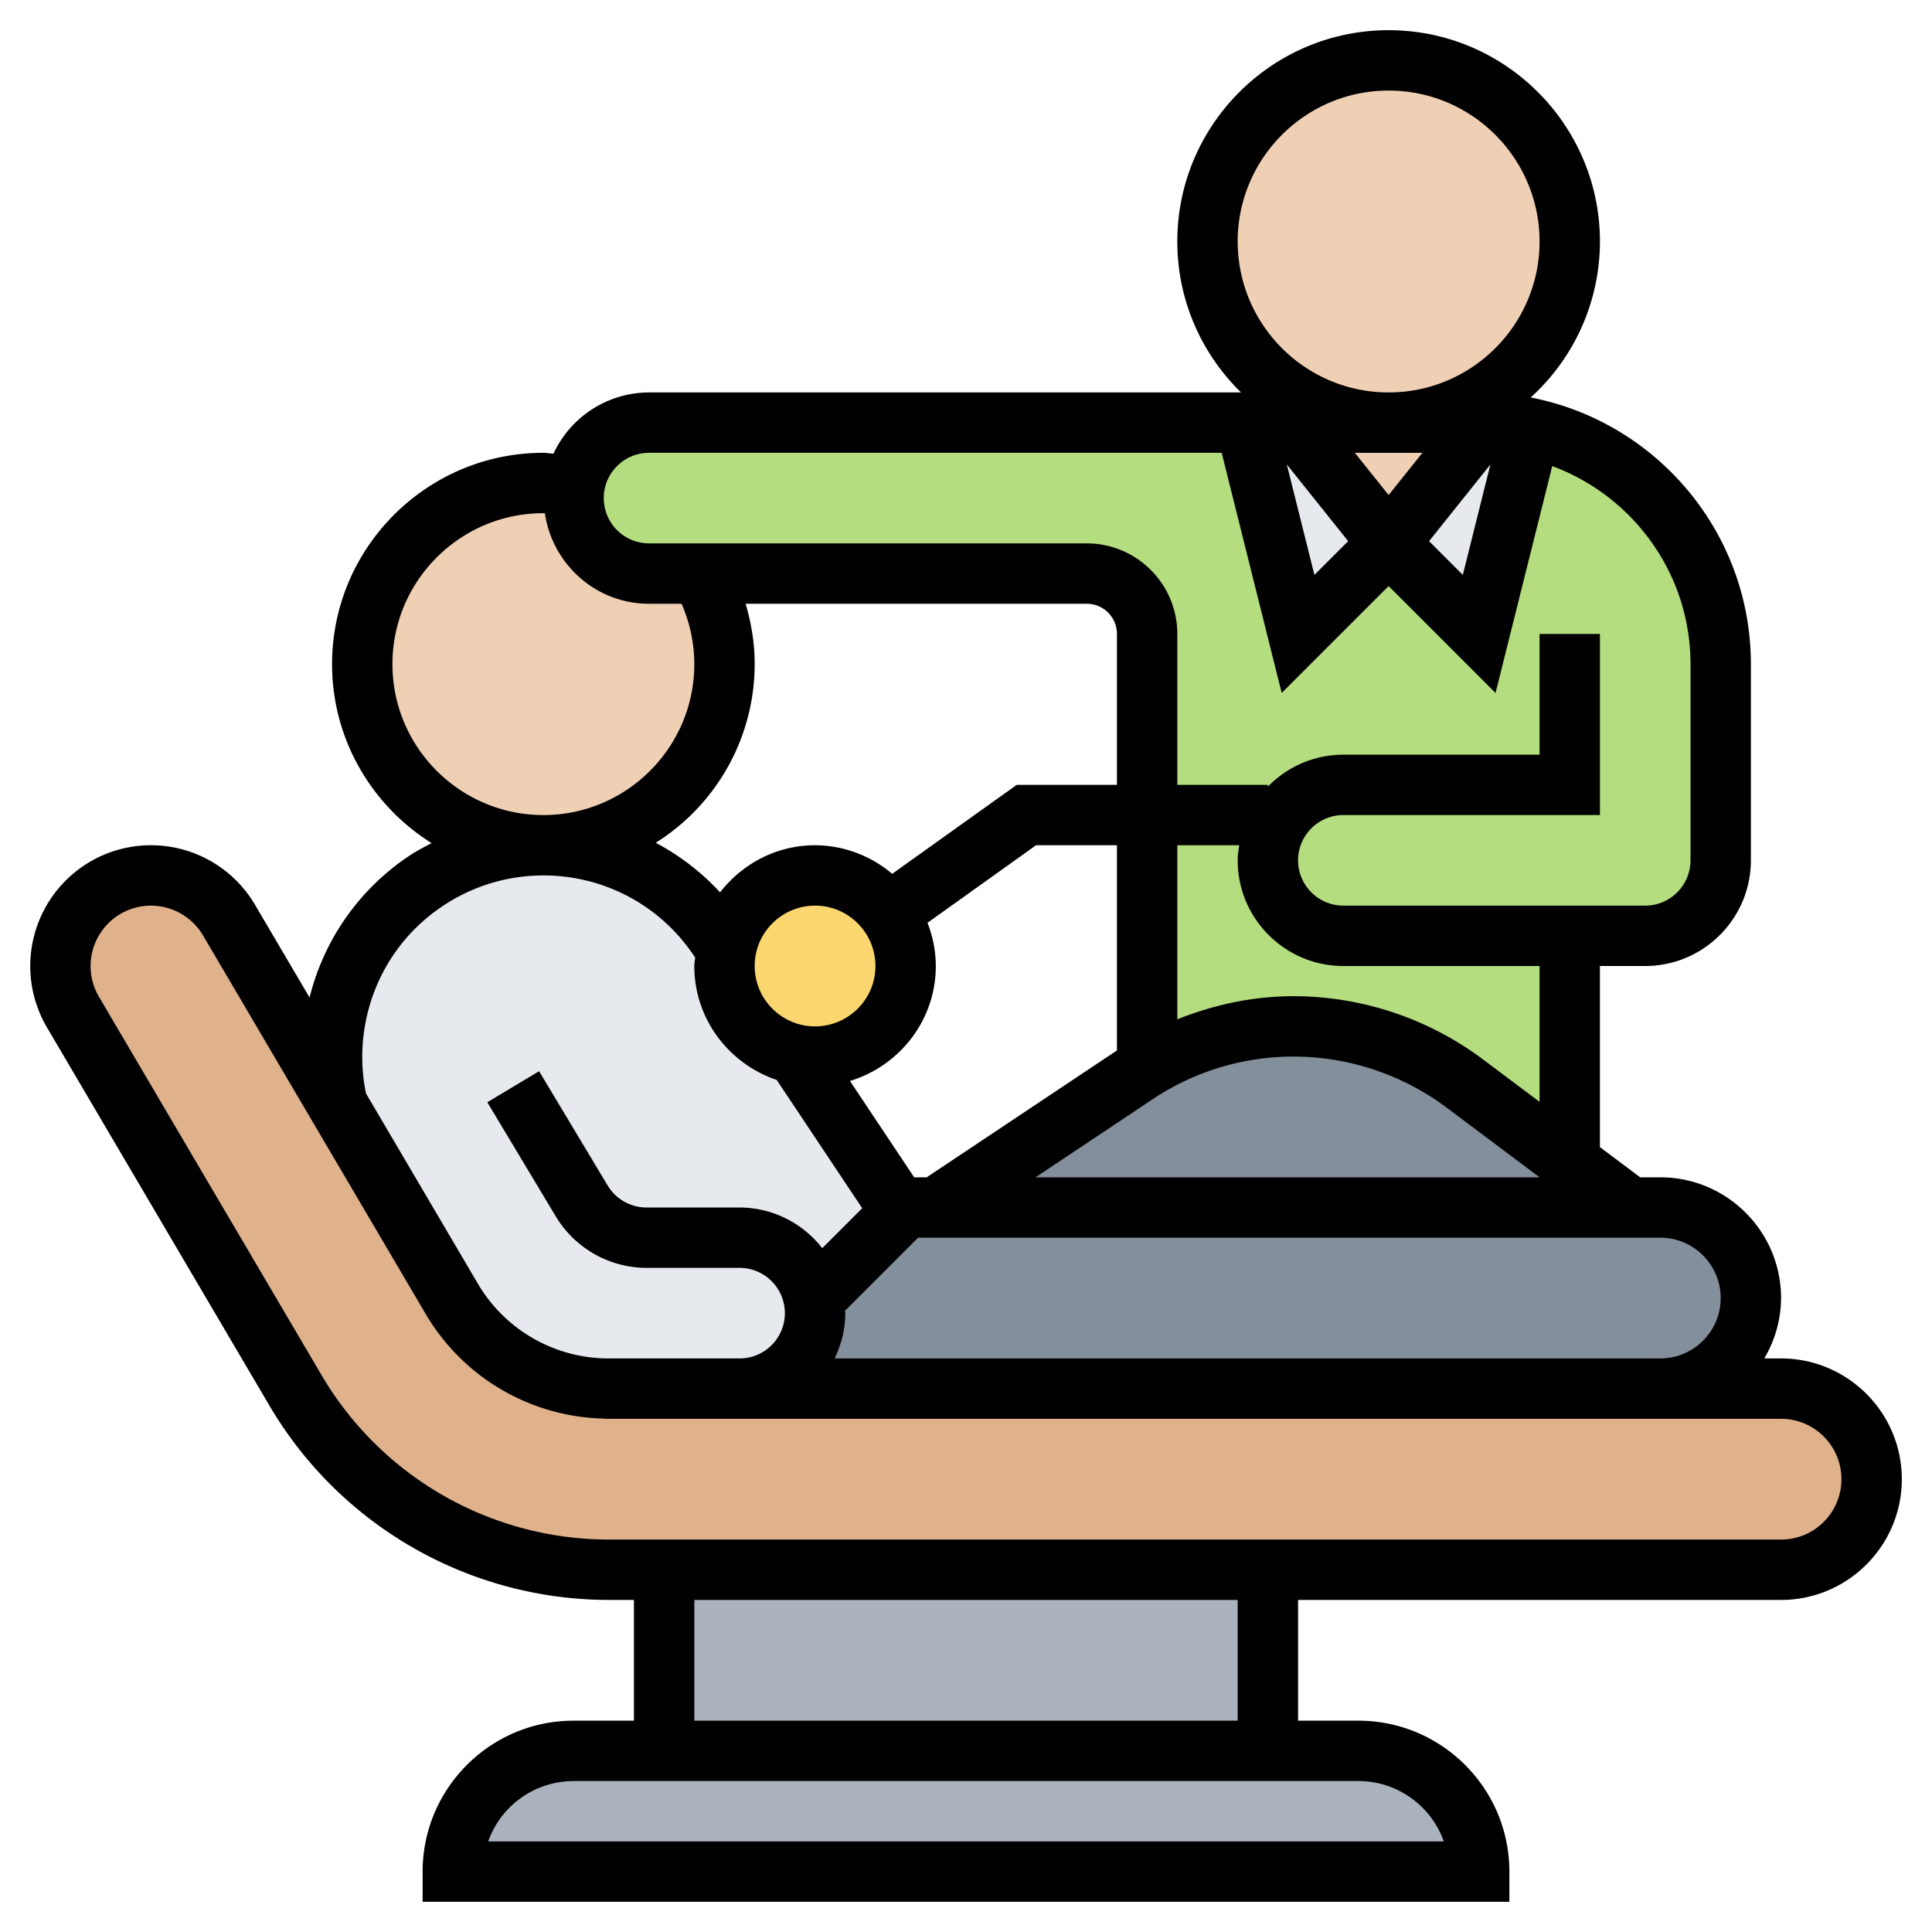
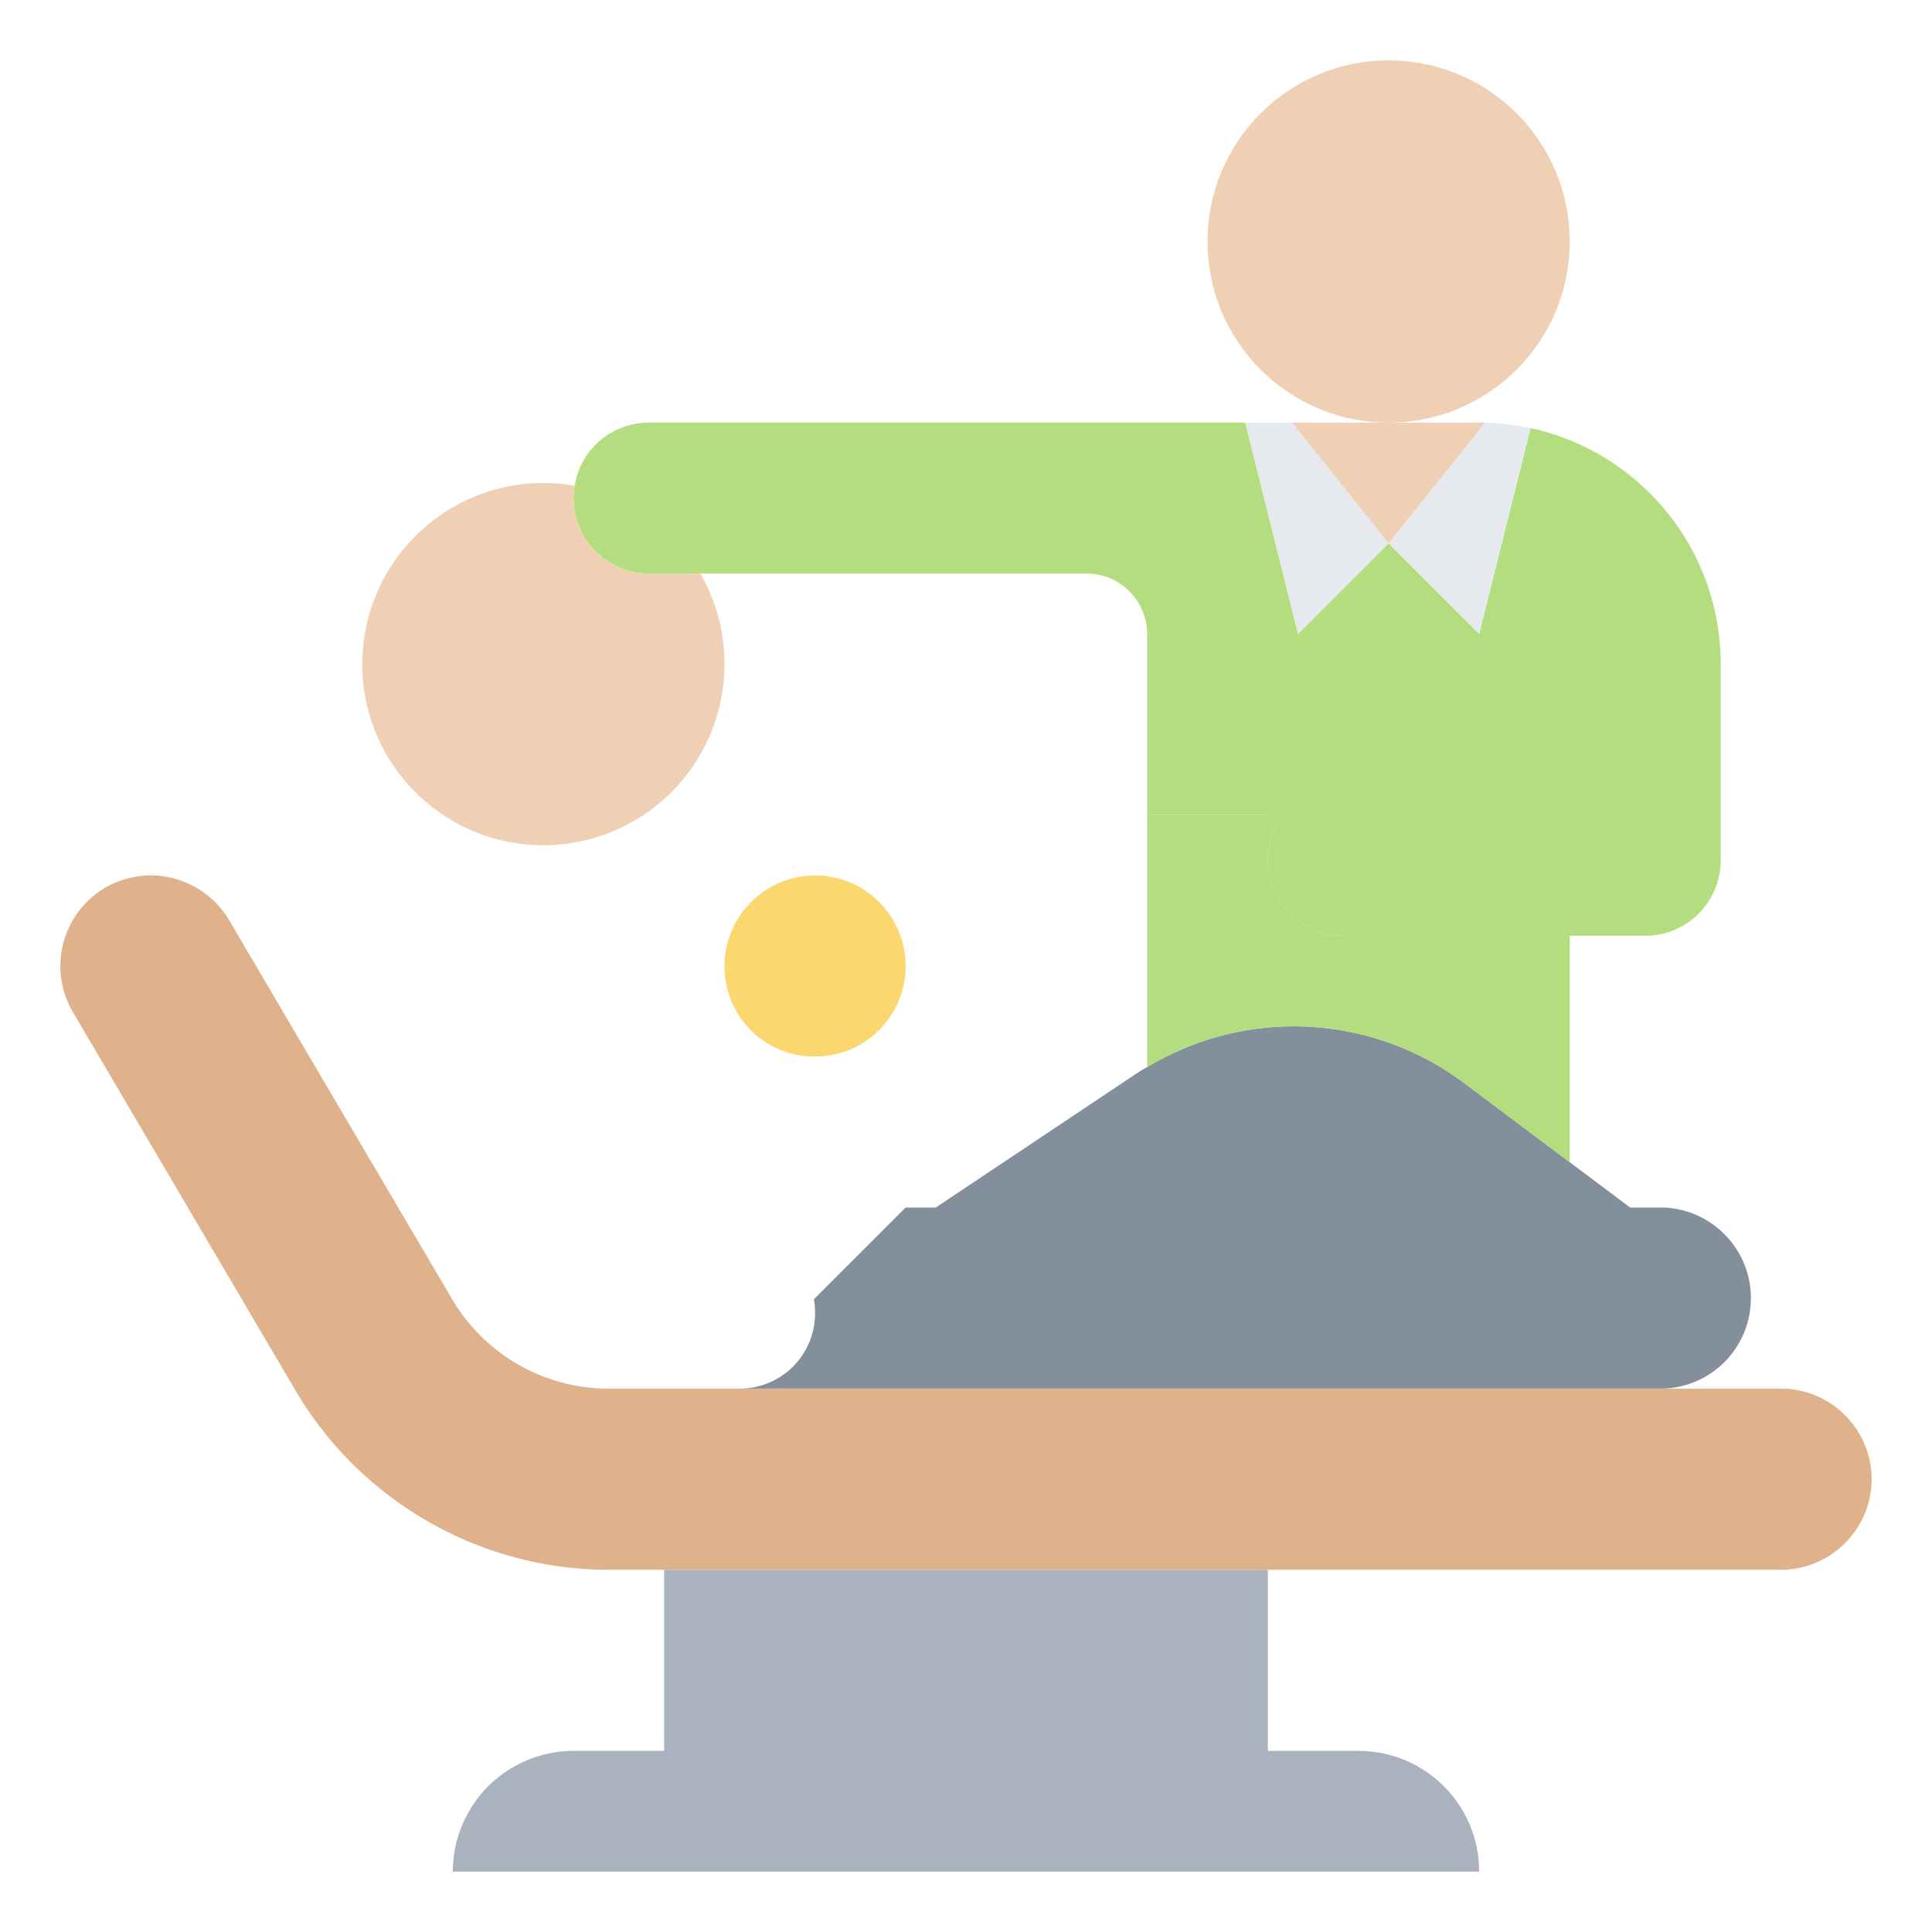
<svg xmlns="http://www.w3.org/2000/svg" version="1.1" width="512" height="512" x="0" y="0" viewBox="0 0 64 64" style="enable-background:new 0 0 512 512" xml:space="preserve" class="hovered-paths">
  <g>
    <path fill="#aab2bd" d="M49 62H15c0-1.1.45-2.1 1.17-2.83C16.9 58.45 17.9 58 19 58h26c2.21 0 4 1.79 4 4zM22 52h20v6H22z" opacity="1" data-original="#aab2bd" />
    <path fill="#dfb28b" d="m11.17 36.57 3.81 6.47A6.016 6.016 0 0 0 20.05 46H59c1.65 0 3 1.35 3 3s-1.35 3-3 3H20.15c-4.24 0-8.2-2.27-10.35-5.92L2.41 33.52a3.012 3.012 0 0 1 1.07-4.11c.46-.27.99-.41 1.52-.41 1.06 0 2.05.57 2.59 1.48z" opacity="1" data-original="#dfb28b" />
-     <path fill="#e6e9ed" d="M26.96 43.04c.03.15.04.3.04.46 0 .69-.28 1.32-.73 1.77s-1.08.73-1.77.73H20.05a6.016 6.016 0 0 1-5.07-2.96l-3.81-6.47-.07-.36c-.14-.84-.14-1.72.04-2.58a6.995 6.995 0 0 1 2.98-4.46C15.28 28.41 16.62 28 18 28c2.35 0 4.53 1.17 5.83 3.12l.22.33c-.03.18-.05.36-.05.55 0 1.45 1.02 2.65 2.37 2.93v.01L29.75 40H30z" opacity="1" data-original="#e6e9ed" />
    <path fill="#838f9b" d="M27 43.5c0-.16-.01-.31-.04-.46L30 40h25c.83 0 1.58.34 2.12.88S58 42.17 58 43c0 1.66-1.34 3-3 3H24.5c.69 0 1.32-.28 1.77-.73s.73-1.08.73-1.77zM38 35.35a9.415 9.415 0 0 1 10.52.54L52 38.5l2 1.5H31l6.62-4.42c.12-.08.25-.16.38-.23z" opacity="1" data-original="#838f9b" />
    <path fill="#b4dd7f" d="M42.3 27.31 42 27h-4v-6c0-1.1-.9-2-2-2H21.5a2.5 2.5 0 0 1-2.5-2.5c0-.14.01-.28.04-.41.08-.53.33-1 .69-1.36.45-.45 1.08-.73 1.77-.73h19.75L43 21l3-3 3 3 1.7-6.81v-.01c3.6.78 6.3 3.98 6.3 7.82v6.5a2.5 2.5 0 0 1-2.5 2.5h-10a2.5 2.5 0 0 1-2.2-3.69z" opacity="1" data-original="#b4dd7f" />
    <path fill="#b4dd7f" d="M42 28.5a2.5 2.5 0 0 0 2.5 2.5H52v7.5l-3.48-2.61A9.42 9.42 0 0 0 38 35.35V27h4l.3.31c-.19.35-.3.76-.3 1.19z" opacity="1" data-original="#b4dd7f" />
    <path fill="#e6e9ed" d="M50.7 14.18v.01L49 21l-3-3 3.19-3.99V14c.52.01 1.02.08 1.51.18zM42.8 14l3.2 4-3 3-1.75-7z" opacity="1" data-original="#e6e9ed" />
    <g fill="#f0d0b4">
      <path d="M49 14h.19v.01L46 18l-3.2-4H46zM23.2 19a6.005 6.005 0 0 1-5.2 9c-3.31 0-6-2.69-6-6a6.005 6.005 0 0 1 7.04-5.91c-.03.13-.04.27-.04.41a2.5 2.5 0 0 0 2.5 2.5z" fill="#f0d0b4" opacity="1" data-original="#f0d0b4" />
      <circle cx="46" cy="8" r="6" fill="#f0d0b4" opacity="1" data-original="#f0d0b4" />
    </g>
-     <path fill="#fcd770" d="M30 32c0 1.66-1.34 3-3 3-.21 0-.42-.02-.63-.06v-.01A2.986 2.986 0 0 1 24 32a3.006 3.006 0 0 1 3-3c1.01 0 1.9.5 2.44 1.26.35.49.56 1.09.56 1.74z" opacity="1" data-original="#fcd770" />
-     <path d="M59 45h-.556A3.959 3.959 0 0 0 59 43c0-2.206-1.794-4-4-4h-.667L53 38v-6h1.5c1.93 0 3.5-1.57 3.5-3.5V22c0-4.379-3.145-8.033-7.294-8.833A6.977 6.977 0 0 0 53 8c0-3.859-3.141-7-7-7s-7 3.141-7 7c0 1.958.81 3.728 2.111 5H21.5a3.498 3.498 0 0 0-3.165 2.029C18.223 15.023 18.113 15 18 15c-3.859 0-7 3.141-7 7 0 2.5 1.322 4.691 3.298 5.93-.247.129-.495.256-.729.412a7.935 7.935 0 0 0-3.314 4.702l-1.808-3.073a3.998 3.998 0 0 0-5.474-1.419 4.007 4.007 0 0 0-1.422 5.475l7.391 12.564A13.053 13.053 0 0 0 20.147 53H21v4h-2c-2.757 0-5 2.243-5 5v1h36v-1c0-2.757-2.243-5-5-5h-2v-4h16c2.206 0 4-1.794 4-4s-1.794-4-4-4zm-2-2c0 1.103-.897 2-2 2H27.649c.218-.456.351-.961.351-1.5 0-.027-.007-.051-.008-.078L30.414 41H55c1.103 0 2 .897 2 2zM23.853 29.56a7.955 7.955 0 0 0-2.131-1.642A6.995 6.995 0 0 0 25 22c0-.681-.109-1.353-.301-2H36a1 1 0 0 1 1 1v5h-3.32l-4.126 2.947A3.964 3.964 0 0 0 27 28c-1.283 0-2.414.618-3.147 1.56zM27 30c1.103 0 2 .897 2 2s-.897 2-2 2-2-.897-2-2 .897-2 2-2zm4 2a3.96 3.96 0 0 0-.276-1.431L34.32 28H37v6.798L30.697 39h-.414l-2.127-3.191C29.796 35.31 31 33.801 31 32zm3.303 7 3.876-2.584A8.393 8.393 0 0 1 42.855 35a8.49 8.49 0 0 1 5.061 1.687L51.001 39zM51 36.5l-1.885-1.414A10.499 10.499 0 0 0 42.855 33c-1.335 0-2.634.278-3.855.766V28h2.051c-.024.165-.051.329-.051.5 0 1.93 1.57 3.5 3.5 3.5H51zm-5-20.101L44.881 15h2.238zm-1.34 1.527-1.118 1.118-.915-3.659zm4.712-2.54-.914 3.658-1.118-1.118zM41 8c0-2.757 2.243-5 5-5s5 2.243 5 5-2.243 5-5 5-5-2.243-5-5zm-19.5 7h18.97l1.988 7.956L46 19.414l3.542 3.542 1.878-7.516C54.089 16.428 56 18.992 56 22v6.5c0 .827-.673 1.5-1.5 1.5h-10c-.827 0-1.5-.673-1.5-1.5s.673-1.5 1.5-1.5H53v-6h-2v4h-6.5c-.98 0-1.864.407-2.5 1.058V26h-3v-5c0-1.654-1.346-3-3-3H21.5c-.827 0-1.5-.673-1.5-1.5s.673-1.5 1.5-1.5zM13 22c0-2.757 2.243-5 5-5 .017 0 .034.004.051.004C18.298 18.694 19.743 20 21.5 20h1.078A5 5 0 0 1 23 22c0 2.757-2.243 5-5 5s-5-2.243-5-5zm-.911 14.037a5.975 5.975 0 0 1 .03-2.214 5.958 5.958 0 0 1 2.558-3.817A5.986 5.986 0 0 1 18.003 29c2.014 0 3.879.998 4.991 2.67l.034.051c-.006.094-.028.184-.028.279 0 1.759 1.148 3.239 2.729 3.774l2.833 4.25-1.324 1.324A3.478 3.478 0 0 0 24.5 40h-3.085a1.507 1.507 0 0 1-1.286-.729l-2.271-3.786-1.715 1.029 2.271 3.786a3.518 3.518 0 0 0 3.001 1.7H24.5c.827 0 1.5.673 1.5 1.5s-.673 1.5-1.5 1.5h-4.353a5.02 5.02 0 0 1-4.31-2.465l-3.712-6.311zM47.829 61H16.171A3.006 3.006 0 0 1 19 59h26c1.304 0 2.416.836 2.829 2zM41 57H23v-4h18zm18-6H20.147a11.041 11.041 0 0 1-9.481-5.423L3.275 33.014A2.003 2.003 0 0 1 4.999 30c.706 0 1.367.378 1.725.985l7.39 12.563a7.028 7.028 0 0 0 5.935 3.445V47H59c1.103 0 2 .897 2 2s-.897 2-2 2z" fill="#000000" opacity="1" data-original="#000000" class="hovered-path" />
+     <path fill="#fcd770" d="M30 32c0 1.66-1.34 3-3 3-.21 0-.42-.02-.63-.06A2.986 2.986 0 0 1 24 32a3.006 3.006 0 0 1 3-3c1.01 0 1.9.5 2.44 1.26.35.49.56 1.09.56 1.74z" opacity="1" data-original="#fcd770" />
  </g>
</svg>